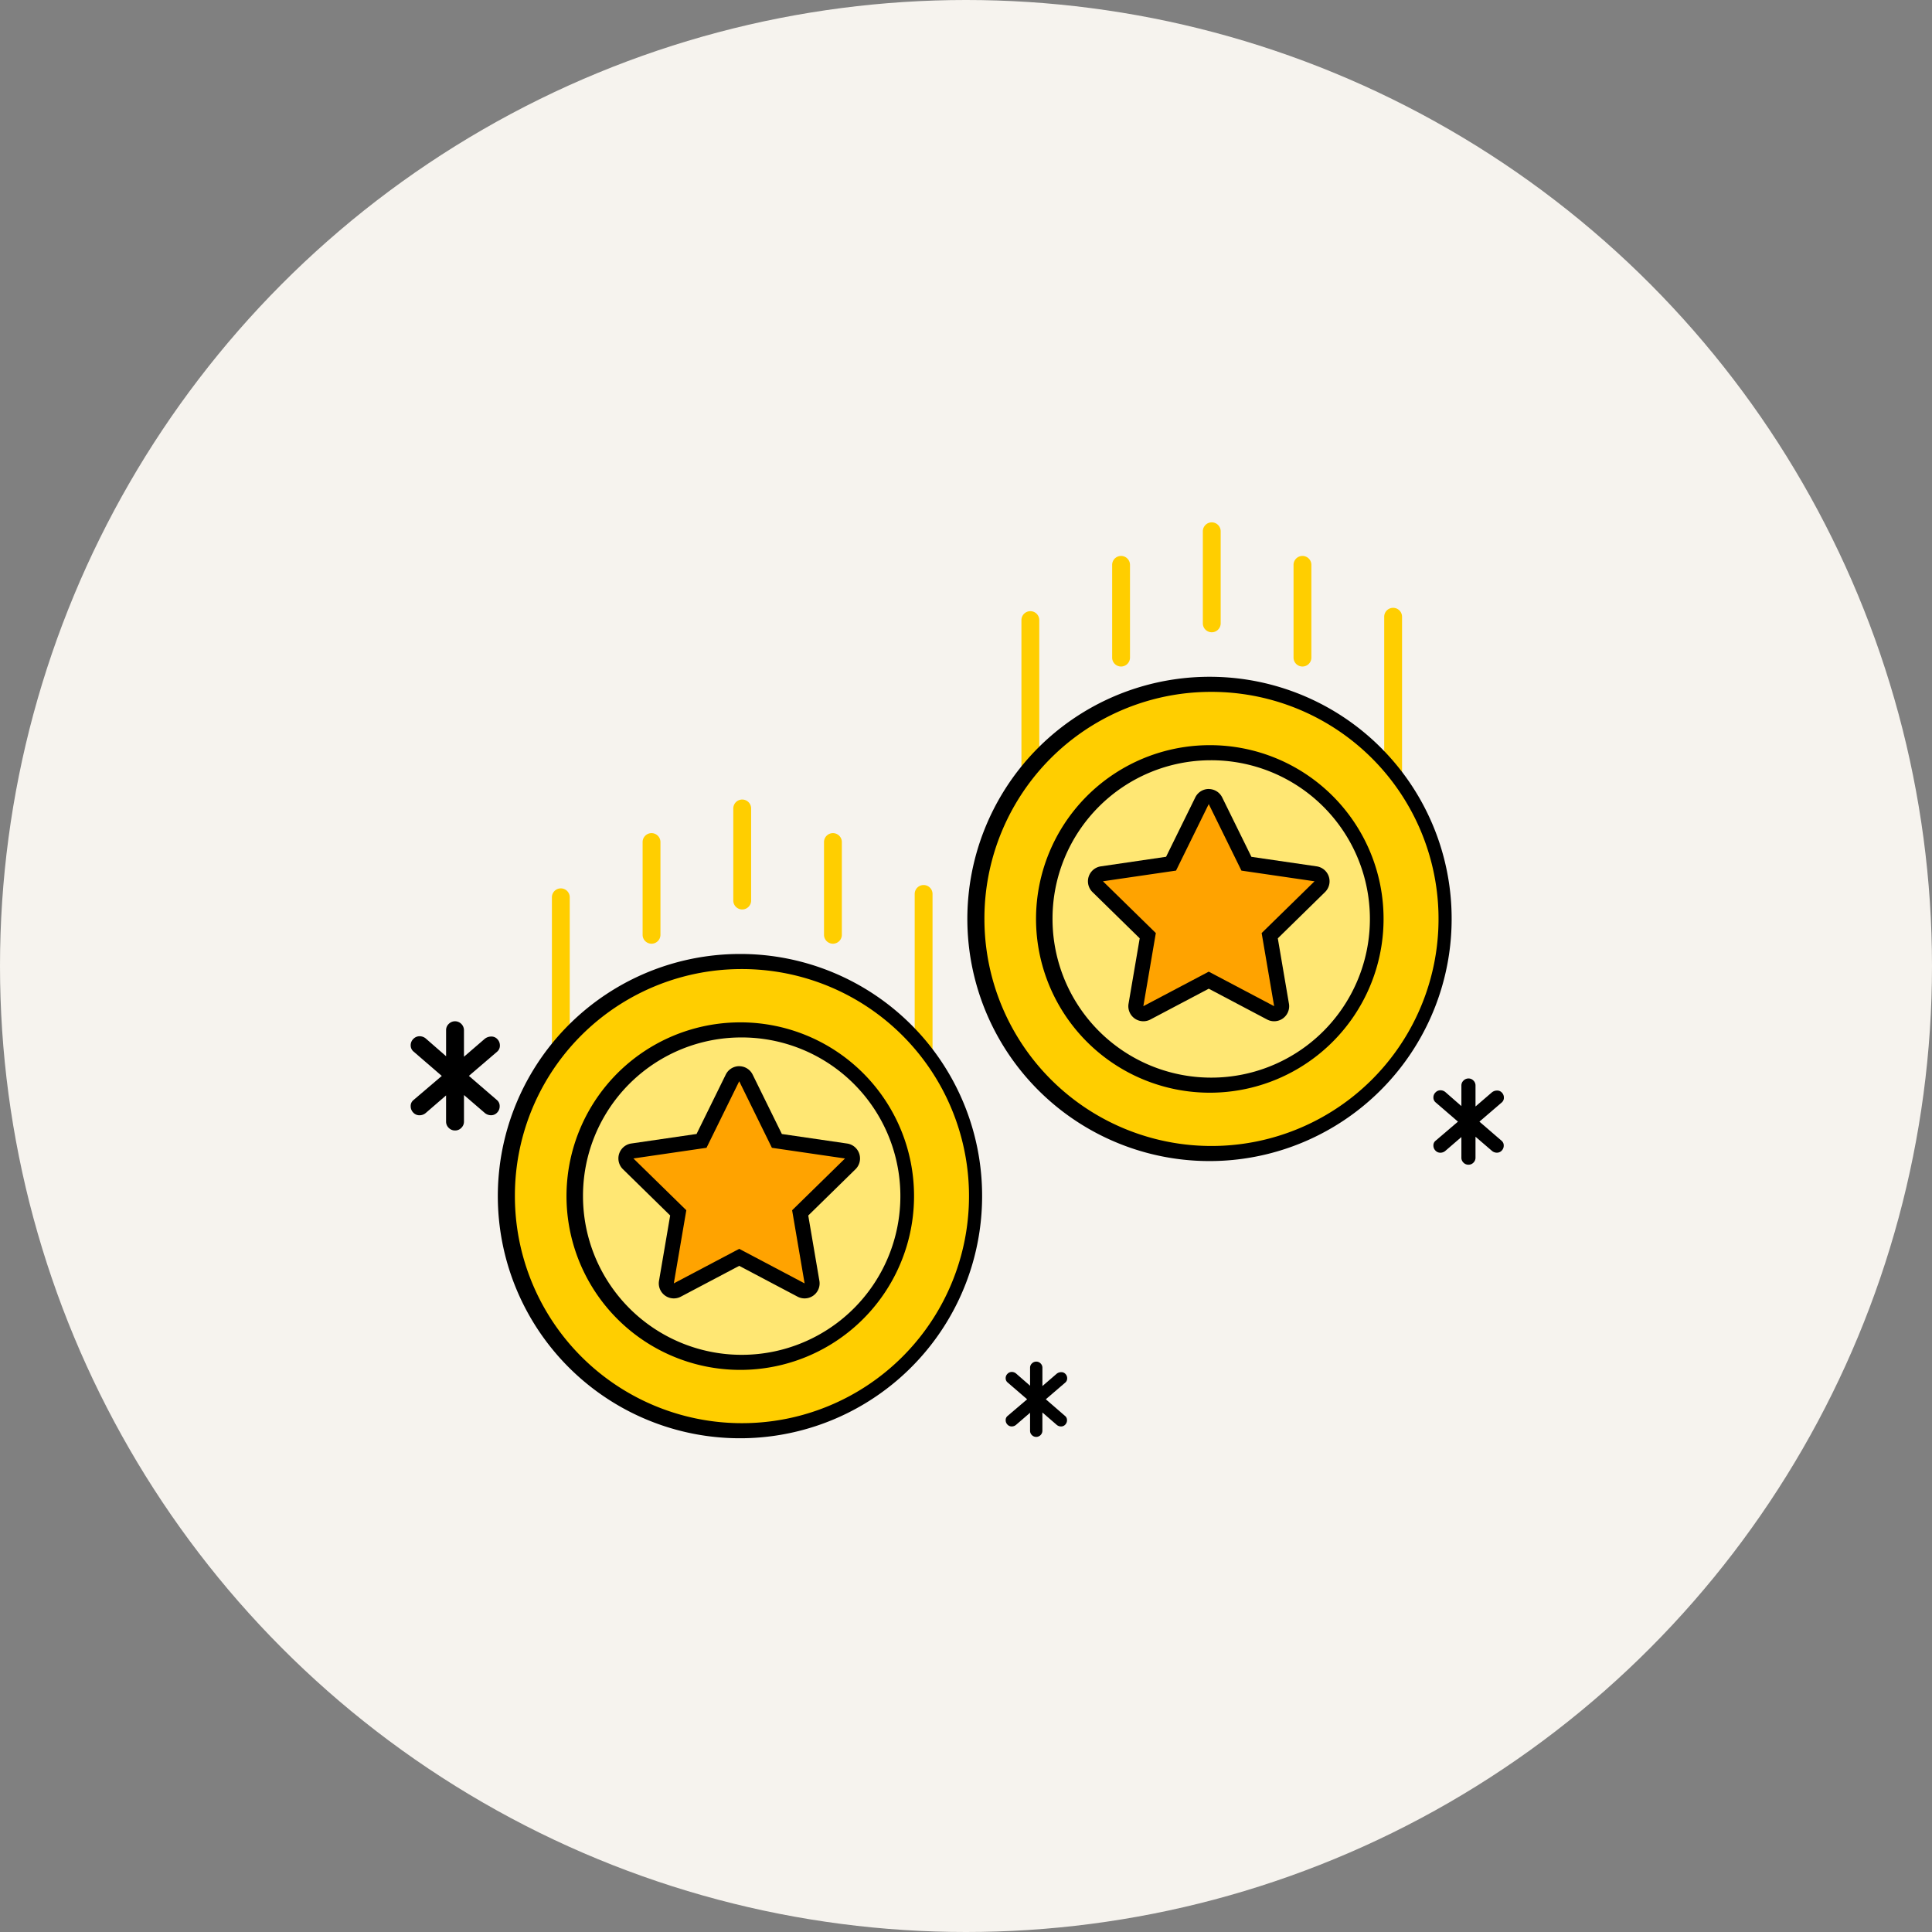
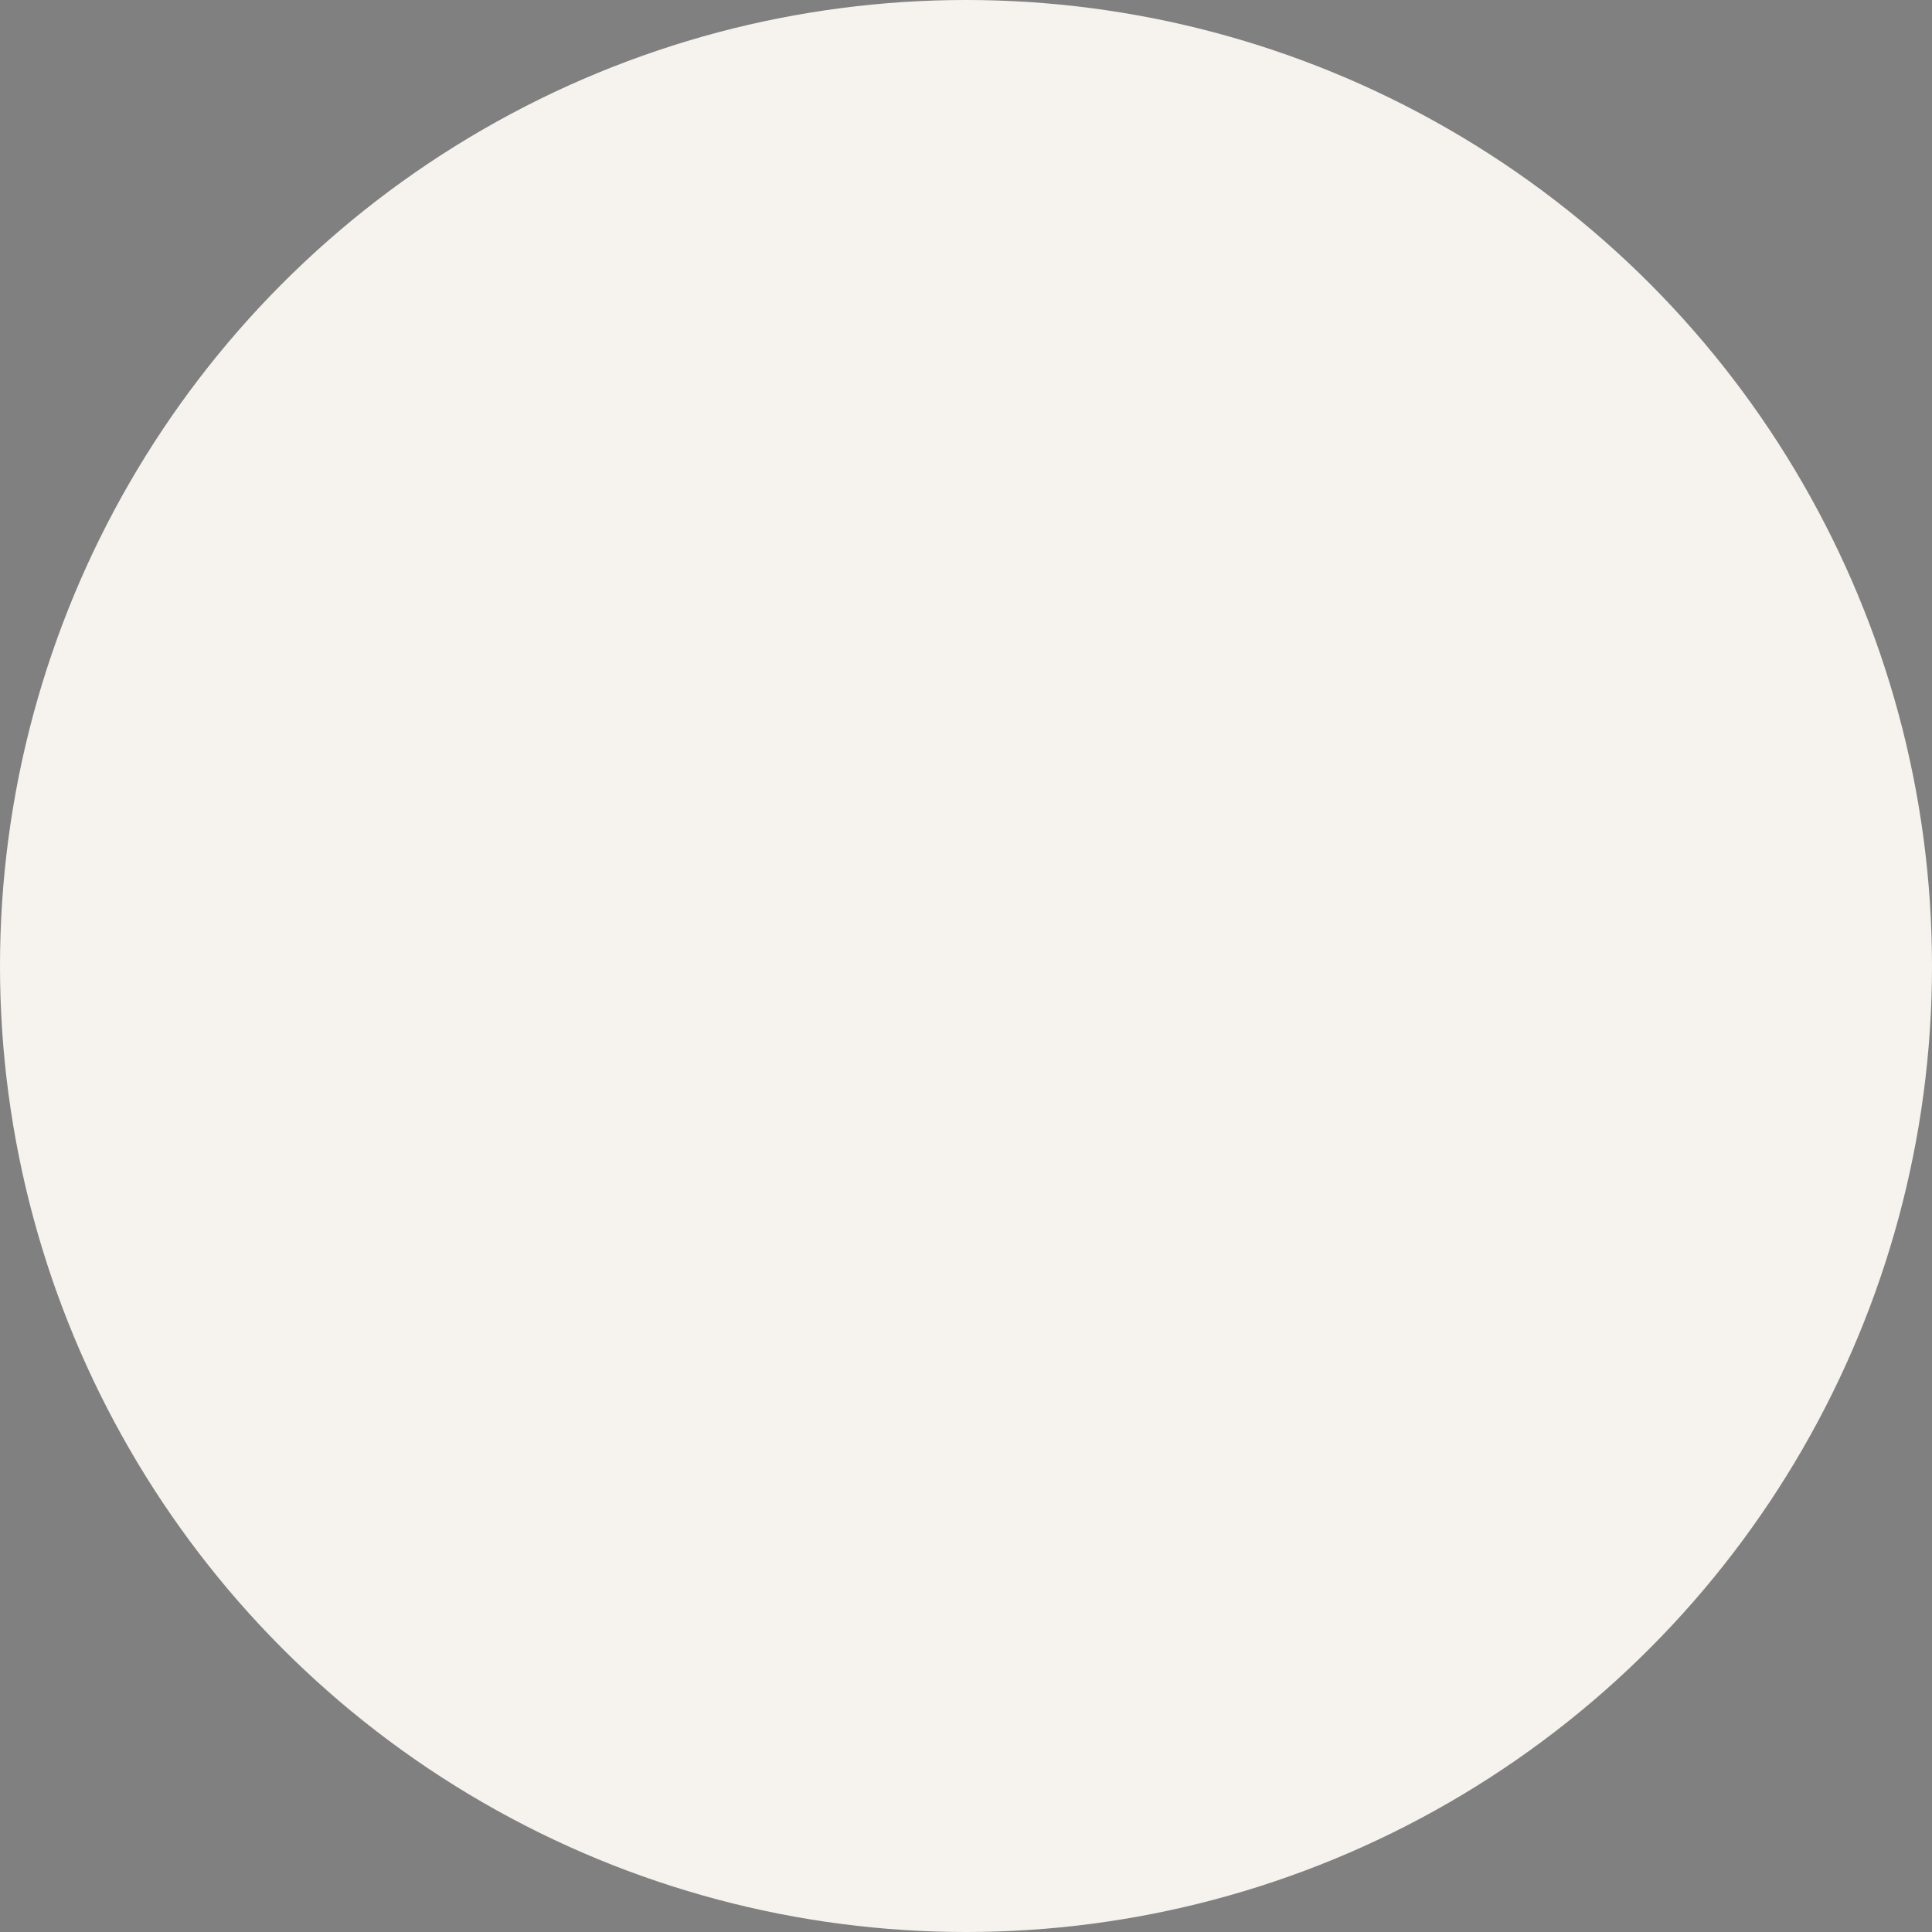
<svg xmlns="http://www.w3.org/2000/svg" width="270" height="270" viewBox="0 0 270 270">
  <rect x="0" y="0" width="270" height="270" fill="#808080" stroke="none" />
  <defs>
    <clipPath id="au5zkvia6a">
-       <path data-name="사각형 23693" style="fill:none" d="M0 0h159v128H0z" />
-     </clipPath>
+       </clipPath>
  </defs>
  <g data-name="그룹 3484" transform="translate(-1276 -7544)">
    <circle data-name="타원 469" cx="135" cy="135" r="135" transform="translate(1276 7544)" style="fill:#f6f3ee" />
    <g data-name="그룹 3130">
      <g data-name="그룹 3129" style="clip-path:url(#au5zkvia6a)" transform="translate(1327.168 7617)">
        <path data-name="패스 6129" d="M92.786 120.658v-2.516a.8.8 0 0 1 .259-.6.842.842 0 0 1 .612-.253.818.818 0 0 1 .6.253.827.827 0 0 1 .254.6v2.562l1.979-1.708a1 1 0 0 1 .649-.234.766.766 0 0 1 .6.259.865.865 0 0 1 .233.594.76.76 0 0 1-.252.59l-2.733 2.346 2.706 2.345a.741.741 0 0 1 .254.583.858.858 0 0 1-.243.615.793.793 0 0 1-.6.255.929.929 0 0 1-.618-.242l-1.978-1.711v2.56a.869.869 0 0 1-.851.854.842.842 0 0 1-.618-.255.821.821 0 0 1-.254-.6v-2.52l-1.954 1.686a.934.934 0 0 1-.608.225.8.8 0 0 1-.6-.259.86.86 0 0 1-.246-.615.72.72 0 0 1 .252-.579l2.746-2.34-2.722-2.346a.766.766 0 0 1-.278-.611.836.836 0 0 1 .256-.605.819.819 0 0 1 .6-.259.929.929 0 0 1 .623.24z" />
        <path data-name="패스 6130" d="M11.174 74.611v-3.654a1.178 1.178 0 0 1 .375-.868 1.229 1.229 0 0 1 .89-.365 1.258 1.258 0 0 1 1.233 1.239v3.716l2.877-2.479a1.435 1.435 0 0 1 .94-.341 1.109 1.109 0 0 1 .866.379 1.254 1.254 0 0 1 .338.86 1.1 1.1 0 0 1-.366.858l-3.967 3.4 3.935 3.392a1.082 1.082 0 0 1 .368.847 1.234 1.234 0 0 1-.353.89 1.142 1.142 0 0 1-.866.371 1.344 1.344 0 0 1-.9-.352l-2.871-2.472v3.716a1.193 1.193 0 0 1-.368.869 1.179 1.179 0 0 1-.866.369 1.214 1.214 0 0 1-.9-.369 1.2 1.2 0 0 1-.368-.871v-3.66l-2.833 2.449a1.337 1.337 0 0 1-.881.326 1.154 1.154 0 0 1-.871-.375 1.25 1.25 0 0 1-.36-.891 1.047 1.047 0 0 1 .368-.841l3.978-3.392-3.946-3.405a1.115 1.115 0 0 1-.4-.886 1.216 1.216 0 0 1 .371-.879 1.2 1.2 0 0 1 .875-.375 1.344 1.344 0 0 1 .9.347z" />
        <path data-name="패스 6131" d="M153.063 81.578v-2.884a.929.929 0 0 1 .3-.686.965.965 0 0 1 .7-.29.934.934 0 0 1 .685.292.946.946 0 0 1 .289.686v2.936l2.273-1.958a1.138 1.138 0 0 1 .743-.268.874.874 0 0 1 .683.3.99.99 0 0 1 .267.68.863.863 0 0 1-.289.676l-3.131 2.689 3.107 2.68a.85.85 0 0 1 .291.667.984.984 0 0 1-.28.7.9.9 0 0 1-.683.292 1.067 1.067 0 0 1-.709-.277l-2.274-1.953v2.934a.946.946 0 0 1-.289.686.932.932 0 0 1-.685.29.955.955 0 0 1-.707-.29.945.945 0 0 1-.291-.688v-2.889l-2.239 1.932a1.066 1.066 0 0 1-.7.259.918.918 0 0 1-.688-.3.989.989 0 0 1-.284-.7.818.818 0 0 1 .291-.663l3.14-2.68-3.118-2.689a.878.878 0 0 1-.313-.7.955.955 0 0 1 .293-.693.936.936 0 0 1 .69-.3 1.062 1.062 0 0 1 .715.272z" />
        <path data-name="패스 6132" d="M42.334 58.84a1.249 1.249 0 0 0 1.246-1.252V28.3a1.246 1.246 0 1 0-2.493 0v29.288a1.249 1.249 0 0 0 1.246 1.252" transform="translate(35.575 23.632)" style="fill:#ffce00" />
        <path data-name="패스 6133" d="M28.749 20.673a1.249 1.249 0 0 0-1.249 1.252v12.862a1.246 1.246 0 1 0 2.493 0V21.925a1.248 1.248 0 0 0-1.245-1.252" transform="translate(23.811 18.064)" style="fill:#ffce00" />
        <path data-name="패스 6134" d="M35.541 23.178a1.249 1.249 0 0 0-1.246 1.252v12.955a1.246 1.246 0 1 0 2.493 0V24.43a1.249 1.249 0 0 0-1.246-1.252" transform="translate(29.693 20.253)" style="fill:#ffce00" />
        <path data-name="패스 6135" d="M21.954 23.178a1.249 1.249 0 0 0-1.246 1.252v12.955a1.246 1.246 0 1 0 2.493 0V24.43a1.249 1.249 0 0 0-1.246-1.252" transform="translate(17.93 20.253)" style="fill:#ffce00" />
        <path data-name="패스 6136" d="M15.161 59.091a1.249 1.249 0 0 0 1.246-1.252V28.548a1.246 1.246 0 1 0-2.493 0v29.291a1.249 1.249 0 0 0 1.246 1.252" transform="translate(12.048 23.851)" style="fill:#ffce00" />
        <path data-name="패스 6137" d="M43.227 98.327a32.787 32.787 0 1 1 32.647-32.786 32.753 32.753 0 0 1-32.647 32.786" transform="translate(9.161 28.62)" style="fill:#ffce00" />
        <path data-name="패스 6138" d="M52.389 62.428a31.732 31.732 0 1 1-31.6 31.731 31.665 31.665 0 0 1 31.6-31.731m0-2.108a33.84 33.84 0 1 0 33.695 33.838 33.8 33.8 0 0 0-33.695-33.839" />
-         <path data-name="패스 6139" d="M38.812 84.314a23.231 23.231 0 1 1 23.131-23.23 23.206 23.206 0 0 1-23.131 23.23" transform="translate(13.577 33.076)" style="fill:#ffe773" />
        <path data-name="패스 6140" d="M52.39 71.985a22.177 22.177 0 1 1-22.083 22.176A22.129 22.129 0 0 1 52.39 71.985m0-2.108a24.284 24.284 0 1 0 24.18 24.284 24.261 24.261 0 0 0-24.18-24.285" />
        <path data-name="패스 6141" d="M44.431 71.476a1.027 1.027 0 0 1-.489-.122l-8.65-4.566-8.65 4.566a1.05 1.05 0 0 1-1.523-1.109l1.651-9.674-7-6.853a1.053 1.053 0 0 1 .582-1.8l9.671-1.413 4.327-8.8a1.047 1.047 0 0 1 1.881 0l4.325 8.8 9.672 1.413a1.053 1.053 0 0 1 .582 1.8l-7 6.853 1.653 9.674a1.052 1.052 0 0 1-1.034 1.231" transform="translate(16.846 35.932)" style="fill:#ffa300" />
        <path data-name="패스 6142" d="m52.139 78.107 4.569 9.3 10.217 1.492-7.392 7.237 1.745 10.22-9.139-4.828L43 106.353l1.745-10.22-7.392-7.237 10.216-1.491zm0-2.108a2.1 2.1 0 0 0-1.88 1.175l-4.082 8.3-9.126 1.332a2.109 2.109 0 0 0-1.162 3.594l6.6 6.465-1.558 9.127a2.1 2.1 0 0 0 3.043 2.222l8.163-4.31 8.163 4.31a2.1 2.1 0 0 0 3.043-2.222l-1.556-9.122 6.6-6.465a2.109 2.109 0 0 0-1.162-3.594l-9.126-1.332-4.082-8.3a2.1 2.1 0 0 0-1.881-1.175" />
        <path data-name="패스 6143" d="M77.5 38.167a1.249 1.249 0 0 0 1.246-1.252V7.624a1.246 1.246 0 1 0-2.493 0v29.291a1.249 1.249 0 0 0 1.247 1.252" transform="translate(66.024 5.568)" style="fill:#ffce00" />
        <path data-name="패스 6144" d="M63.916 0a1.249 1.249 0 0 0-1.246 1.252v12.862a1.246 1.246 0 1 0 2.493 0V1.252A1.249 1.249 0 0 0 63.916 0" transform="translate(54.261)" style="fill:#ffce00" />
        <path data-name="패스 6145" d="M70.709 2.505a1.249 1.249 0 0 0-1.246 1.252v12.955a1.246 1.246 0 1 0 2.493 0V3.757a1.249 1.249 0 0 0-1.246-1.252" transform="translate(60.143 2.188)" style="fill:#ffce00" />
        <path data-name="패스 6146" d="M57.123 2.505a1.249 1.249 0 0 0-1.246 1.252v12.955a1.246 1.246 0 1 0 2.493 0V3.757a1.249 1.249 0 0 0-1.246-1.252" transform="translate(48.38 2.188)" style="fill:#ffce00" />
        <path data-name="패스 6147" d="M50.329 38.417a1.249 1.249 0 0 0 1.246-1.252V7.874a1.246 1.246 0 1 0-2.493 0v29.291a1.249 1.249 0 0 0 1.246 1.252" transform="translate(42.497 5.786)" style="fill:#ffce00" />
        <path data-name="패스 6148" d="M78.4 77.654a32.787 32.787 0 1 1 32.646-32.786A32.753 32.753 0 0 1 78.4 77.654" transform="translate(39.611 10.555)" style="fill:#ffce00" />
        <path data-name="패스 6149" d="M118.006 23.69a31.732 31.732 0 1 1-31.6 31.731 31.665 31.665 0 0 1 31.6-31.731m0-2.108a33.84 33.84 0 1 0 33.695 33.839 33.8 33.8 0 0 0-33.695-33.839" />
        <path data-name="패스 6150" d="M73.98 63.641a23.231 23.231 0 1 1 23.13-23.229 23.206 23.206 0 0 1-23.13 23.229" transform="translate(44.026 15.012)" style="fill:#ffe773" />
        <path data-name="패스 6151" d="M118.006 33.247a22.177 22.177 0 1 1-22.082 22.174 22.129 22.129 0 0 1 22.082-22.174m0-2.108a24.284 24.284 0 1 0 24.181 24.282 24.261 24.261 0 0 0-24.181-24.282" />
-         <path data-name="패스 6152" d="M79.6 50.8a1.028 1.028 0 0 1-.489-.122l-8.65-4.566-8.65 4.566a1.05 1.05 0 0 1-1.523-1.109l1.651-9.669-7-6.853a1.053 1.053 0 0 1 .582-1.8l9.671-1.413 4.327-8.8a1.047 1.047 0 0 1 1.881 0l4.325 8.8L85.4 31.25a1.053 1.053 0 0 1 .582 1.8l-7 6.853 1.653 9.674A1.052 1.052 0 0 1 79.6 50.8" transform="translate(47.295 17.868)" style="fill:#ffa300" />
        <path data-name="패스 6153" d="m117.756 39.37 4.569 9.3 10.217 1.492-7.392 7.234 1.745 10.22-9.139-4.825-9.139 4.825 1.745-10.22-7.392-7.237 10.217-1.492zm0-2.108a2.1 2.1 0 0 0-1.881 1.175l-4.082 8.3-9.126 1.339a2.109 2.109 0 0 0-1.159 3.592l6.6 6.465-1.558 9.127a2.1 2.1 0 0 0 3.043 2.222l8.163-4.31 8.163 4.31a2.1 2.1 0 0 0 3.043-2.222l-1.554-9.127 6.6-6.465a2.109 2.109 0 0 0-1.163-3.592l-9.126-1.332-4.082-8.3a2.1 2.1 0 0 0-1.881-1.175" />
      </g>
    </g>
  </g>
</svg>